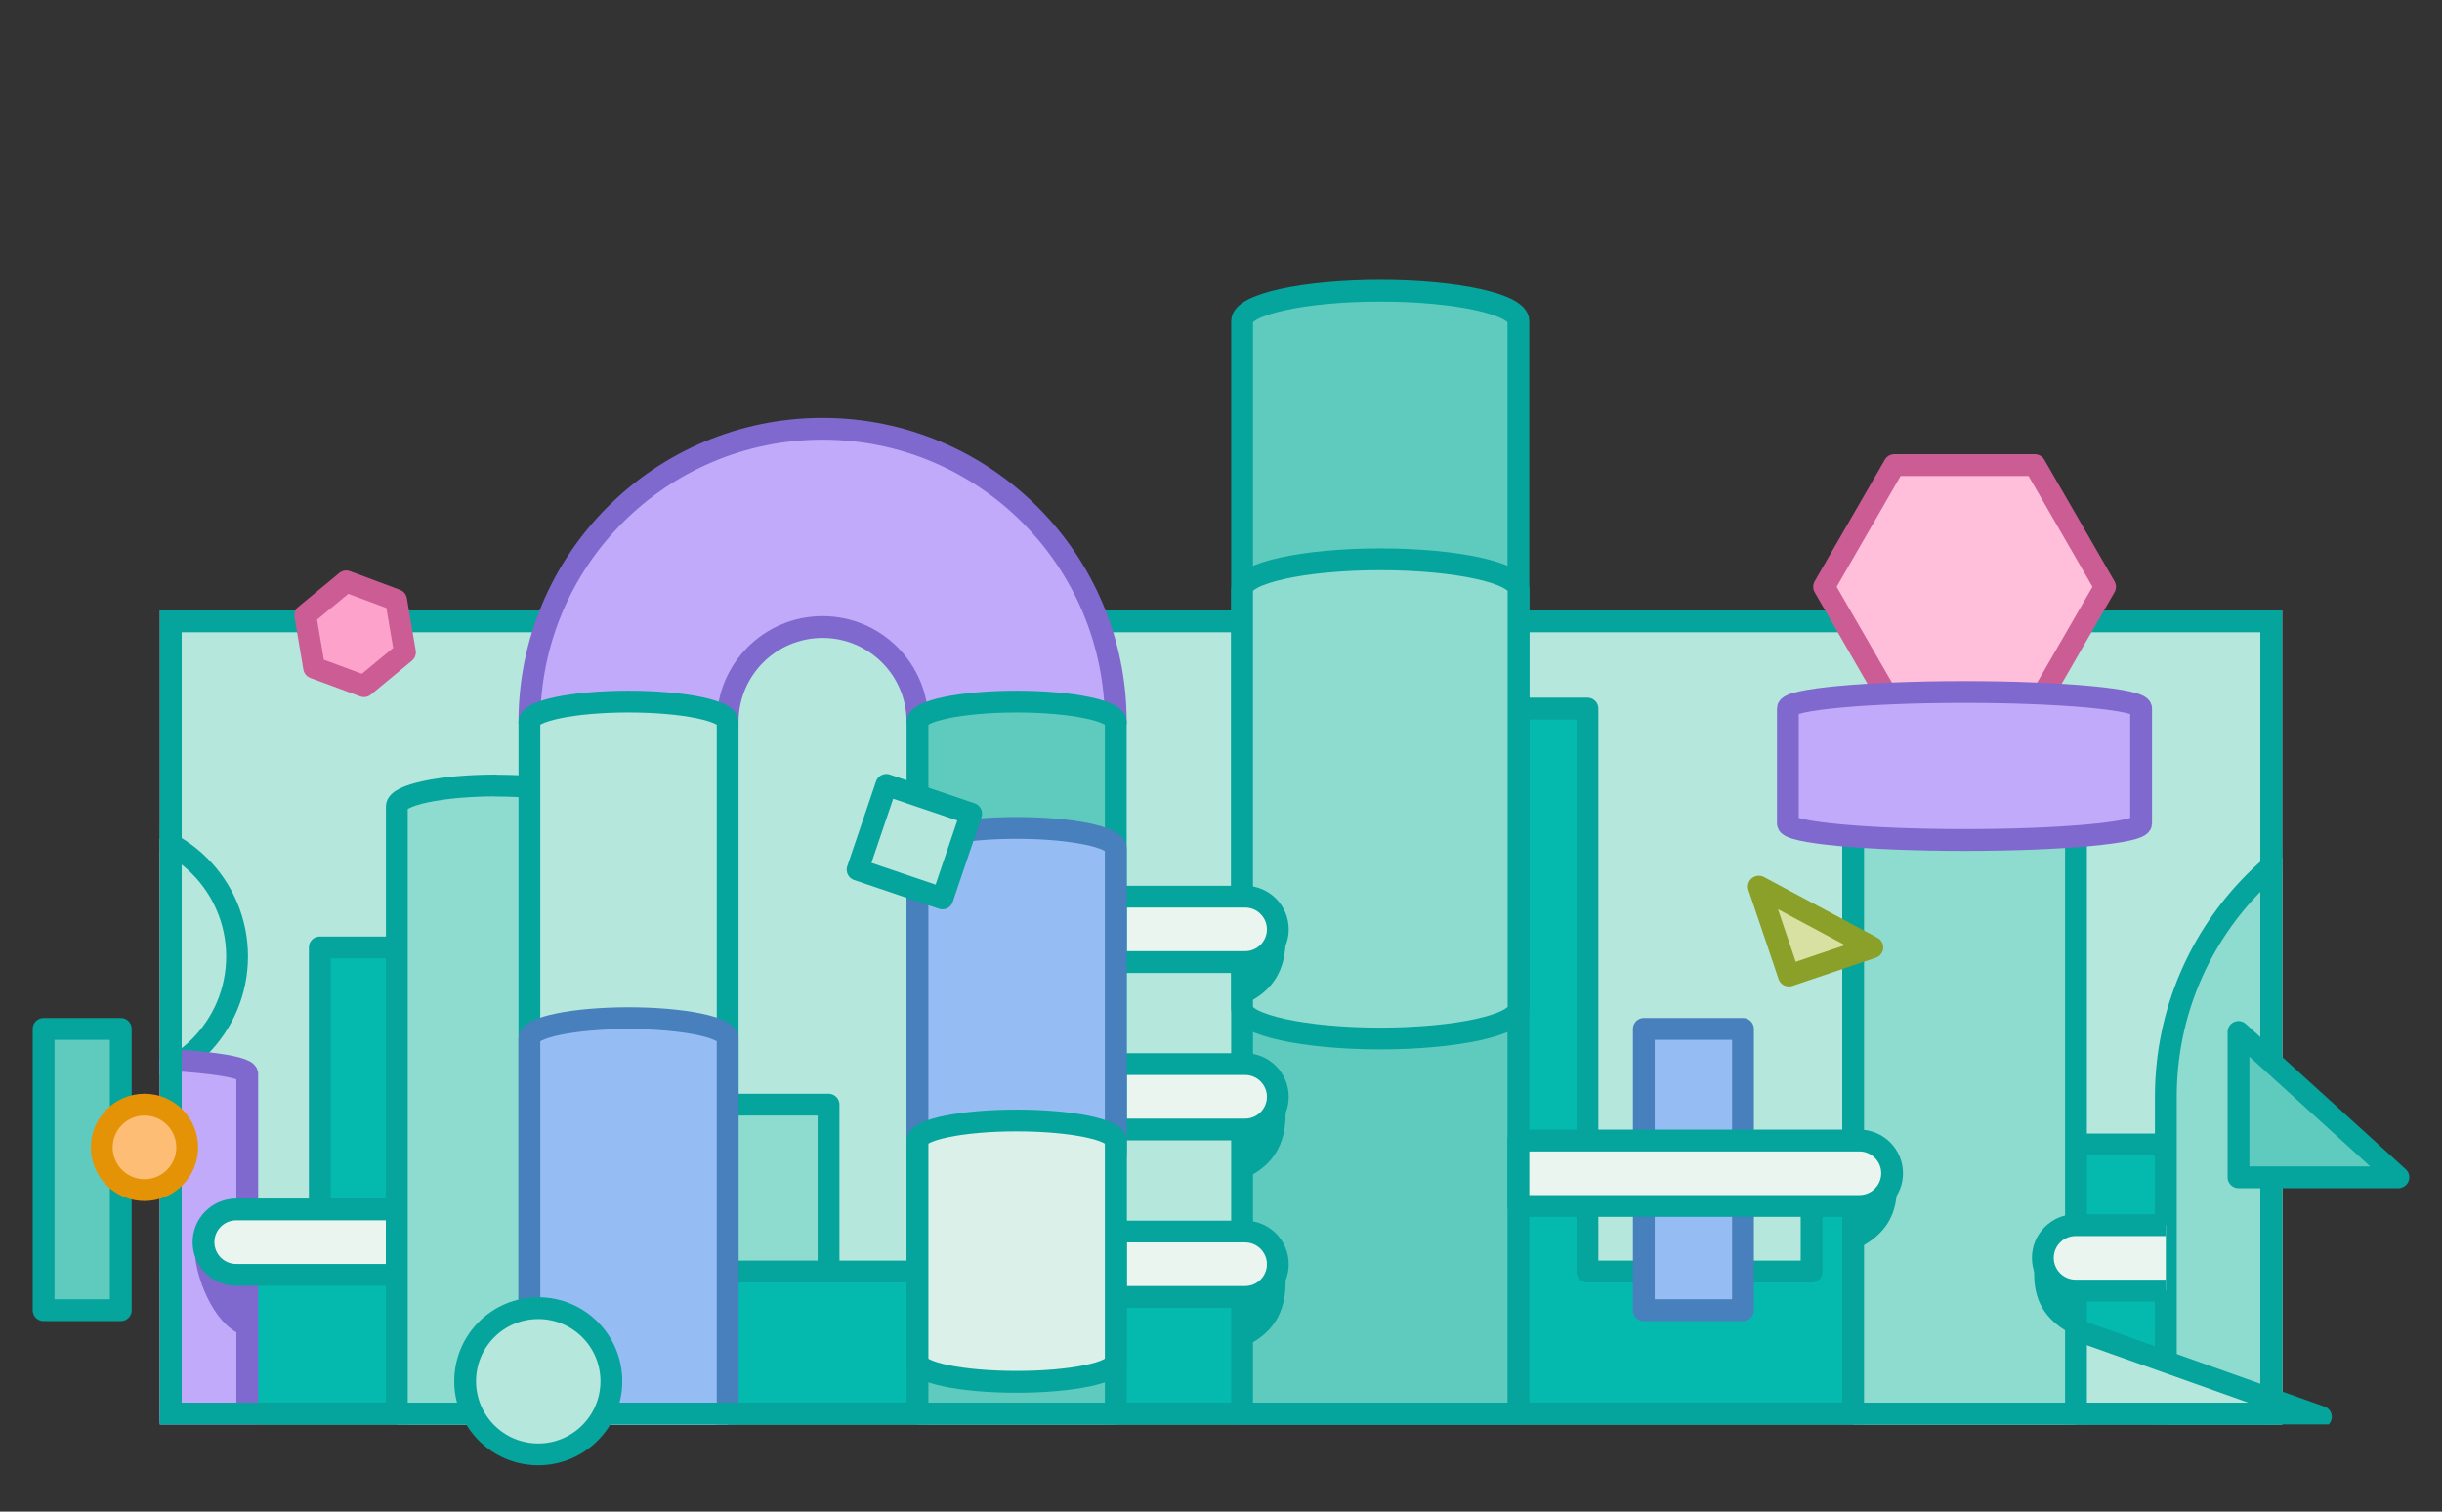
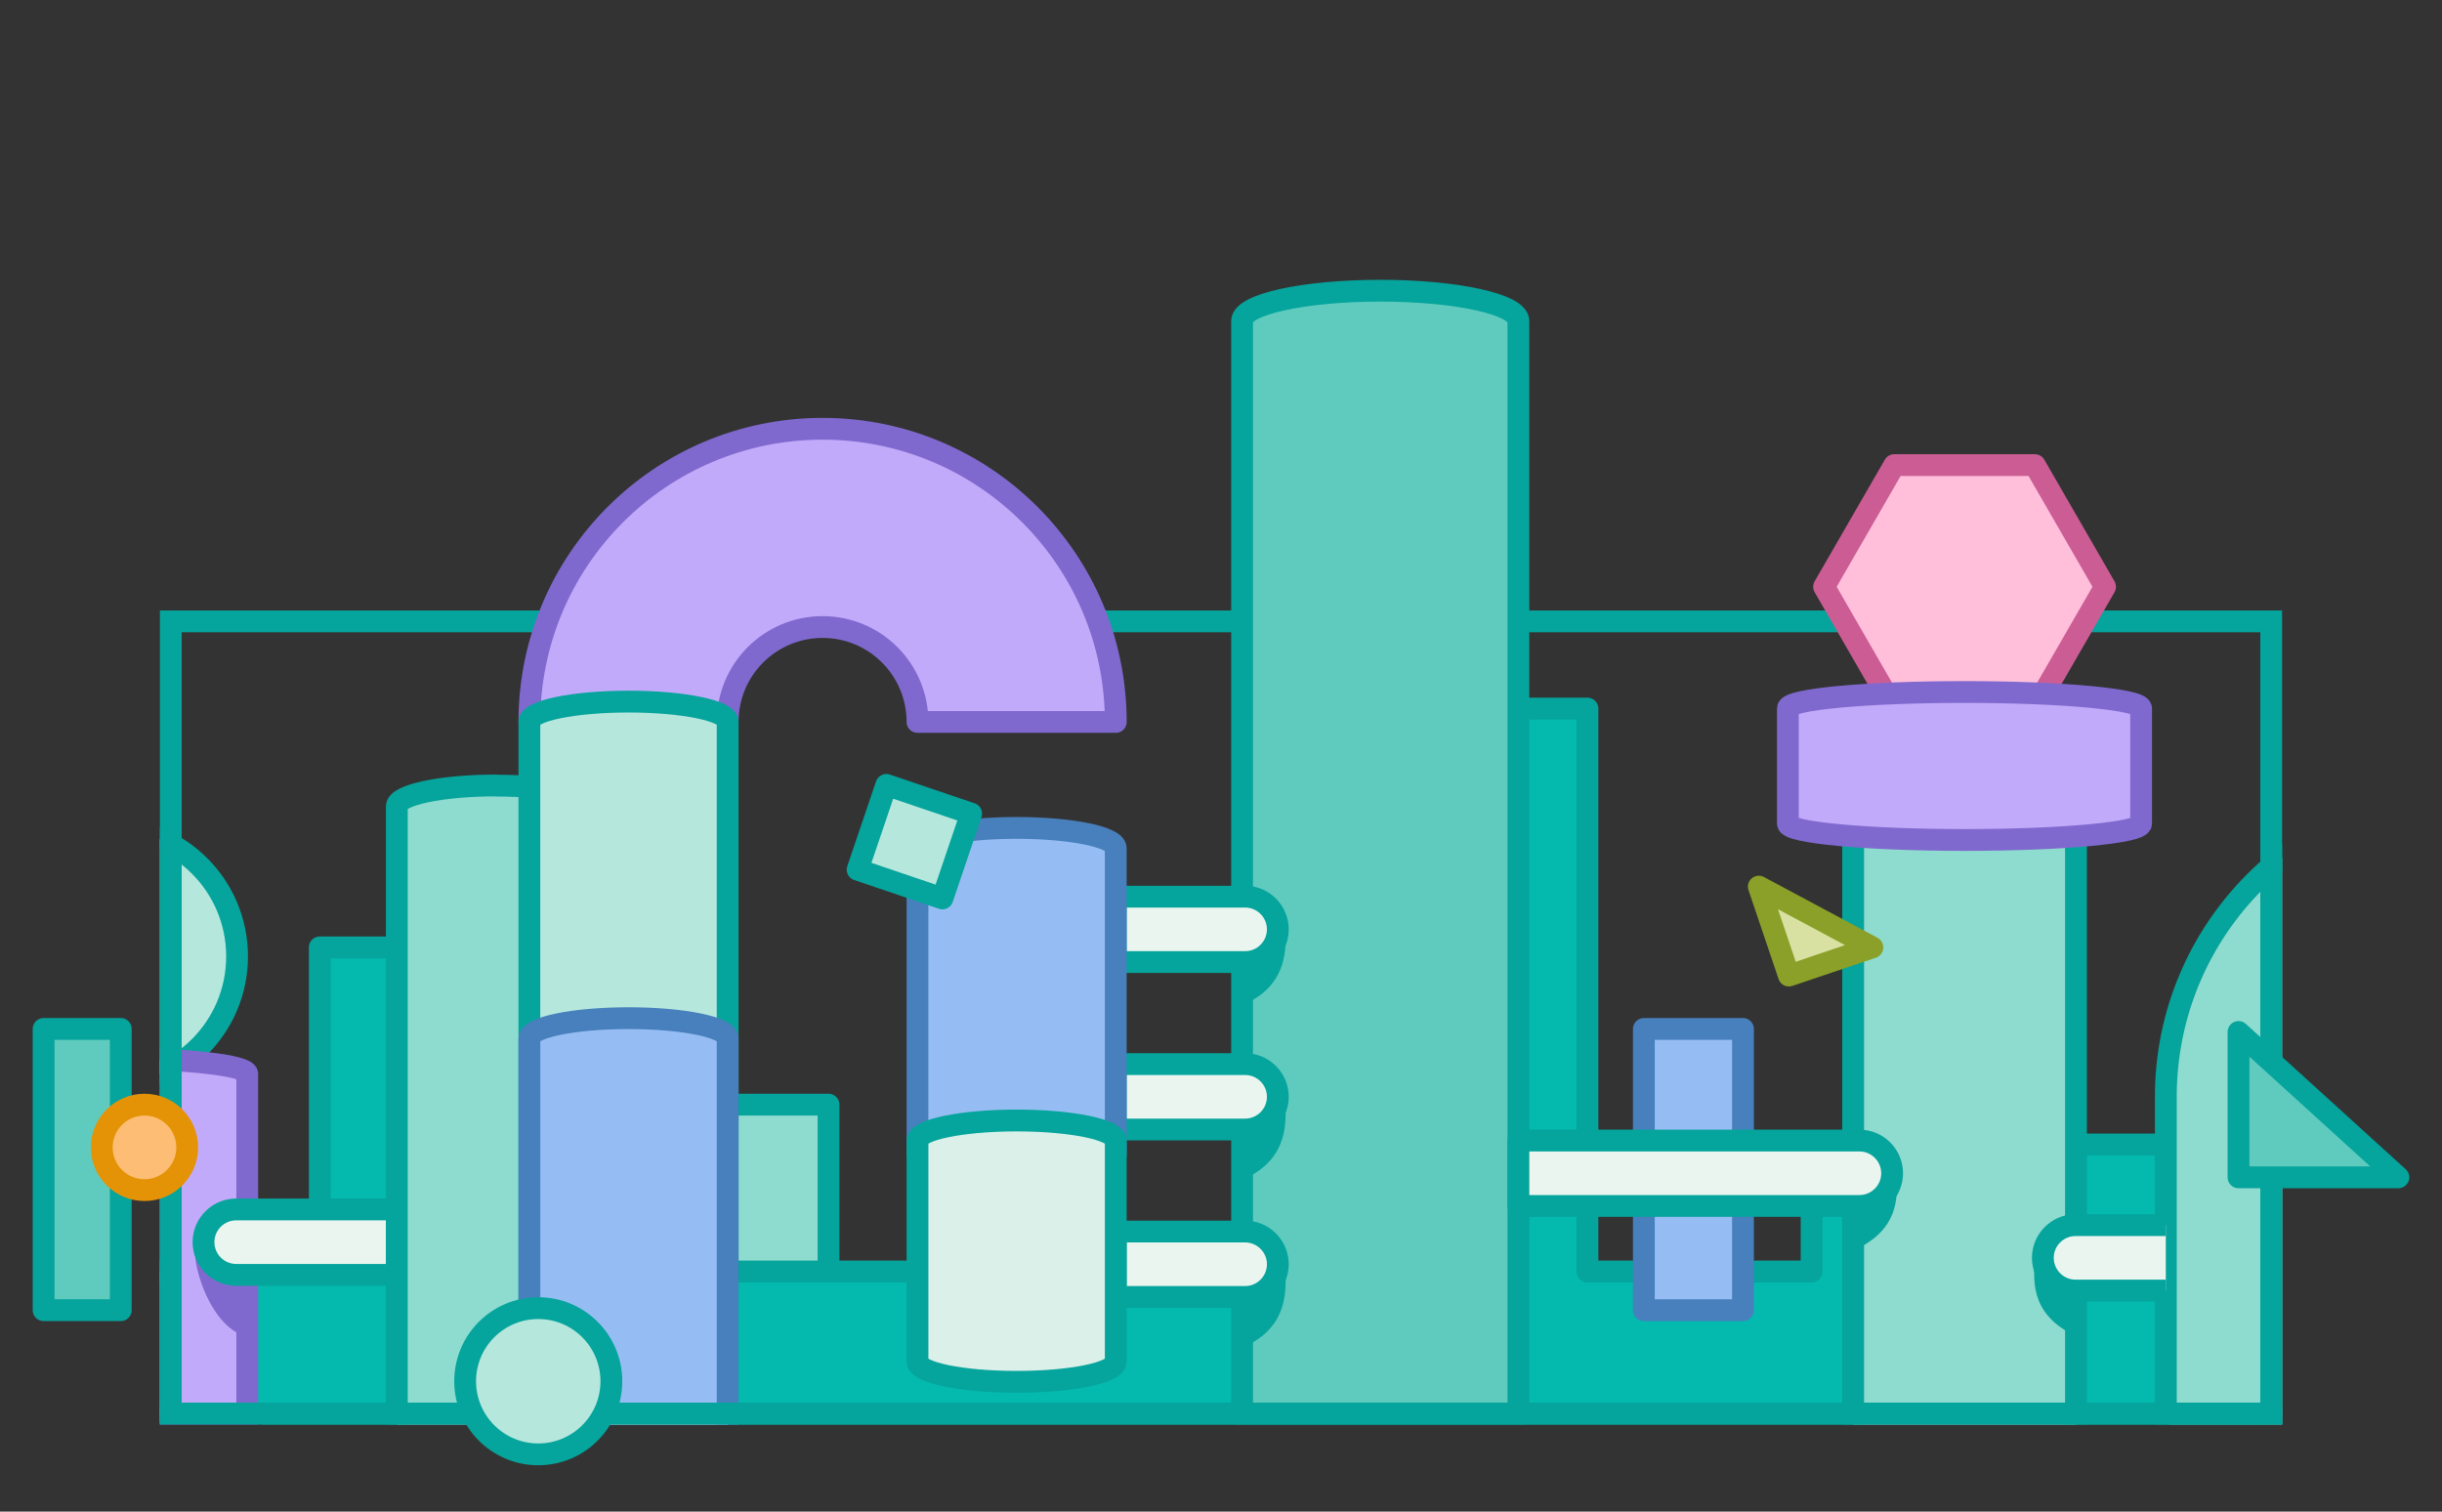
<svg xmlns="http://www.w3.org/2000/svg" width="168" height="104" viewBox="0 0 168 104" fill="none">
  <rect x="0" y="0" width="168" height="104" fill="#333333" stroke="none" />
  <g clip-path="url(#clip0_3162_14427)">
-     <rect x="11" y="42" width="146" height="56" fill="#B6E7DD" />
    <path d="M57 76H24V90H57V76Z" fill="#8EDBCF" stroke="#05A49C" stroke-width="1.5" stroke-linejoin="round" />
    <path d="M164.73 87.48V78.74H124.63V87.48H109.21V48.75H91.61V87.48H46.83V65.18H22V87.48H-70V97.48H259.31V87.48H164.73Z" fill="#04B9AD" stroke="#05A49C" stroke-width="1.5" stroke-linejoin="round" />
    <path d="M119.91 70.79H113.09V90.14H119.91V70.79Z" fill="#96BDF3" stroke="#4780BC" stroke-width="1.5" stroke-linejoin="round" />
    <path d="M7.51 74.6C12.37 74.6 16.31 70.66 16.31 65.8C16.31 60.94 12.37 57 7.51 57C2.65 57 -1.29 60.94 -1.29 65.8C-1.29 70.66 2.65 74.6 7.51 74.6Z" fill="#B6E7DD" stroke="#05A49C" stroke-width="1.5" stroke-linejoin="round" />
    <path d="M7.51 72.82C2.26 72.82 -2 73.3 -2 73.89V97.87H17.01V73.89C17.01 73.3 12.75 72.82 7.5 72.82H7.51Z" fill="#C2AAFA" stroke="#7F69CE" stroke-width="1.5" stroke-linejoin="round" />
    <path d="M13.43 86.32C13.43 87.48 14.5 91.06 16.73 91.89V87.35L13.43 86.32Z" fill="#7F69CE" />
    <path d="M169.92 54.54C181.474 54.54 190.84 63.906 190.84 75.46C190.84 75.874 190.504 76.21 190.09 76.21H176.45C176.036 76.21 175.7 75.874 175.7 75.46C175.7 72.264 173.116 69.68 169.92 69.68C166.724 69.68 164.139 72.264 164.139 75.46L164.14 75.461V97.45C164.139 97.864 163.804 98.2 163.39 98.2H149.75C149.336 98.2 149 97.864 149 97.45V75.46C149 63.906 158.366 54.54 169.92 54.54Z" fill="#8EDBCF" />
    <path d="M169.92 54.54V53.79H169.92L169.92 54.54ZM190.84 75.46H191.59V75.46L190.84 75.46ZM175.7 75.46H176.45V75.46L175.7 75.46ZM169.92 69.68V68.93H169.92L169.92 69.68ZM164.139 75.46L163.389 75.46C163.389 75.659 163.468 75.85 163.608 75.99L164.139 75.46ZM164.14 75.461H164.89C164.89 75.262 164.811 75.071 164.67 74.931L164.14 75.461ZM164.14 97.45L164.89 97.451V97.45H164.14ZM149 97.45H148.25L148.25 97.451L149 97.45ZM149 75.46L148.25 75.46V75.46H149ZM169.92 54.54V55.29C181.06 55.29 190.09 64.32 190.09 75.46L190.84 75.46L191.59 75.46C191.59 63.492 181.888 53.79 169.92 53.79V54.54ZM190.84 75.46H190.09V76.21V76.96C190.918 76.96 191.59 76.288 191.59 75.46H190.84ZM190.09 76.21V75.46H176.45V76.21V76.96H190.09V76.21ZM176.45 76.21V75.46H175.7H174.95C174.95 76.288 175.622 76.96 176.45 76.96V76.21ZM175.7 75.46L176.45 75.46C176.45 71.85 173.53 68.93 169.92 68.93V69.68V70.43C172.701 70.43 174.95 72.678 174.95 75.46L175.7 75.46ZM169.92 69.68L169.92 68.93C166.31 68.93 163.389 71.85 163.389 75.46L164.139 75.46L164.889 75.46C164.889 72.679 167.138 70.43 169.92 70.43L169.92 69.68ZM164.139 75.46L163.608 75.99L163.609 75.991L164.14 75.461L164.67 74.931L164.669 74.93L164.139 75.46ZM164.14 75.461H163.39V97.45H164.14H164.89V75.461H164.14ZM164.14 97.45L163.39 97.45V97.45V98.2V98.95C164.218 98.95 164.889 98.278 164.89 97.451L164.14 97.45ZM163.39 98.2V97.45H149.75V98.2V98.95H163.39V98.2ZM149.75 98.2V97.45L149.75 97.45L149 97.45L148.25 97.451C148.251 98.278 148.921 98.95 149.75 98.95V98.2ZM149 97.45H149.75V75.46H149H148.25V97.45H149ZM149 75.46L149.75 75.46C149.75 64.32 158.78 55.29 169.92 55.29L169.92 54.54L169.92 53.79C157.952 53.79 148.25 63.492 148.25 75.46L149 75.46Z" fill="#05A49C" />
    <path d="M16.25 87.71H27.3V83.21H16.25C15.007 83.21 14 84.218 14 85.46C14 86.703 15.007 87.71 16.25 87.71Z" fill="#EBF5EF" stroke="#05A49C" stroke-width="1.5" stroke-linejoin="round" />
  </g>
  <rect x="11.75" y="42.75" width="144.5" height="54.5" stroke="#05A49C" stroke-width="1.5" />
  <g clip-path="url(#clip1_3162_14427)">
-     <path d="M133 88V97.48H159.67L133 88Z" fill="#B6E7DD" stroke="#05A49C" stroke-width="1.5" stroke-linejoin="round" />
    <path d="M34.12 54.04C30.35 54.04 27.3 54.69 27.3 55.48V103.44H40.94V55.49C40.94 54.69 37.89 54.05 34.12 54.05V54.04Z" fill="#8EDBCF" stroke="#05A49C" stroke-width="1.5" stroke-linejoin="round" />
-     <path d="M27.25 41.28L23.82 40L21 42.33L21.61 45.94L25.04 47.21L27.86 44.88L27.25 41.28Z" fill="#FDA2CB" stroke="#CB5D94" stroke-width="1.5" stroke-linejoin="round" />
    <path d="M8.31 70.79H3V90.14H8.31V70.79Z" fill="#5FCBBF" stroke="#05A49C" stroke-width="1.5" stroke-linejoin="round" />
    <path d="M94.96 20C89.71 20 85.45 20.94 85.45 22.09V97.45H104.46V22.09C104.46 20.94 100.2 20 94.95 20H94.96Z" fill="#5FCBBF" stroke="#05A49C" stroke-width="1.5" stroke-linejoin="round" />
-     <path d="M94.96 38.48C89.71 38.48 85.45 39.42 85.45 40.57V69.36C85.45 70.51 89.71 71.45 94.96 71.45C100.21 71.45 104.47 70.51 104.47 69.36V40.57C104.47 39.42 100.21 38.48 94.96 38.48Z" fill="#8EDBCF" stroke="#05A49C" stroke-width="1.5" stroke-linejoin="round" />
    <path d="M142.82 54.66H127.49V105.66H142.82V54.66Z" fill="#8EDBCF" stroke="#05A49C" stroke-width="1.5" stroke-linejoin="round" />
    <path d="M139.99 32H130.32L125.49 40.37L130.32 48.74H139.99L144.82 40.37L139.99 32Z" fill="#FFBFDB" stroke="#CB5D94" stroke-width="1.5" stroke-linejoin="round" />
    <path d="M135.15 47.61C128.44 47.61 123 48.11 123 48.74V56.66C123 57.28 128.44 57.79 135.15 57.79C141.86 57.79 147.3 57.29 147.3 56.66V48.74C147.3 48.12 141.86 47.61 135.15 47.61Z" fill="#C2AAFA" stroke="#7F69CE" stroke-width="1.5" stroke-linejoin="round" />
    <path d="M76.76 61.69H85.66C86.9 61.69 87.91 62.7 87.91 63.94C87.91 65.18 86.9 66.19 85.66 66.19H76.76V61.68V61.69Z" fill="#EBF5EF" stroke="#05A49C" stroke-width="1.5" stroke-linejoin="round" />
    <path d="M76.76 73.21H85.66C86.9 73.21 87.91 74.22 87.91 75.46C87.91 76.7 86.9 77.71 85.66 77.71H76.76V73.2V73.21Z" fill="#EBF5EF" stroke="#05A49C" stroke-width="1.5" stroke-linejoin="round" />
    <path d="M104.46 78.47H127.92C129.16 78.47 130.17 79.48 130.17 80.72C130.17 81.96 129.16 82.97 127.92 82.97H104.46V78.46V78.47Z" fill="#EBF5EF" stroke="#05A49C" stroke-width="1.5" stroke-linejoin="round" />
    <g clip-path="url(#clip2_3162_14427)">
      <path d="M153.91 88.79H142.79C141.55 88.79 140.54 87.78 140.54 86.54C140.54 85.3 141.55 84.29 142.79 84.29H153.91V88.8V88.79Z" fill="#EBF5EF" stroke="#05A49C" stroke-width="1.5" stroke-linejoin="round" />
    </g>
    <path d="M76.76 84.73H85.66C86.9 84.73 87.91 85.74 87.91 86.98C87.91 88.22 86.9 89.23 85.66 89.23H76.76V84.72V84.73Z" fill="#EBF5EF" stroke="#05A49C" stroke-width="1.5" stroke-linejoin="round" />
    <path d="M76.76 49.67C76.76 38.53 67.73 29.5 56.59 29.5C45.45 29.5 36.42 38.53 36.42 49.67H50.06C50.06 46.06 52.98 43.14 56.59 43.14C60.2 43.14 63.12 46.06 63.12 49.67H76.76Z" fill="#C2AAFA" stroke="#7F69CE" stroke-width="1.5" stroke-linejoin="round" />
    <path d="M43.24 48.27C39.47 48.27 36.42 48.9 36.42 49.67V105.03H50.06V49.67C50.06 48.9 47.01 48.27 43.24 48.27Z" fill="#B6E7DD" stroke="#05A49C" stroke-width="1.5" stroke-linejoin="round" />
    <path d="M43.24 70.05C39.47 70.05 36.42 70.68 36.42 71.45V105.16H50.06V71.45C50.06 70.68 47.01 70.05 43.24 70.05Z" fill="#96BDF3" stroke="#4780BC" stroke-width="1.5" stroke-linejoin="round" />
-     <path d="M69.94 48.27C66.17 48.27 63.12 48.9 63.12 49.67V105.03H76.76V49.67C76.76 48.9 73.71 48.27 69.94 48.27Z" fill="#5FCBBF" stroke="#05A49C" stroke-width="1.5" stroke-linejoin="round" />
    <path d="M69.94 56.96C66.17 56.96 63.12 57.59 63.12 58.361V79.45H76.76V58.361C76.76 57.59 73.71 56.96 69.94 56.96Z" fill="#96BDF3" stroke="#4780BC" stroke-width="1.5" stroke-linejoin="round" />
    <path d="M69.94 77.09C66.17 77.09 63.12 77.72 63.12 78.49V93.67C63.12 94.44 66.17 95.07 69.94 95.07C73.71 95.07 76.76 94.44 76.76 93.67V78.49C76.76 77.72 73.71 77.09 69.94 77.09Z" fill="#DAF0E9" stroke="#05A49C" stroke-width="1.5" stroke-linejoin="round" />
    <path d="M88.44 64.01C88.44 65.04 88.69 67.6 85.8 69V66.57L88.44 64.01Z" fill="#05A49C" />
    <path d="M88.44 76.02C88.44 77.05 88.69 79.61 85.8 81.01V78.58L88.44 76.02Z" fill="#05A49C" />
    <path d="M88.44 87.57C88.44 88.6 88.69 91.16 85.8 92.56V90.13L88.44 87.57Z" fill="#05A49C" />
    <path d="M130.49 81.13C130.49 82.16 130.79 84.72 127.28 86.12V83.69L130.49 81.13Z" fill="#05A49C" />
    <path d="M139.95 87.07C139.95 88.1 139.65 90.66 143.16 92.06V89.63L139.95 87.07Z" fill="#05A49C" />
    <path d="M66.812 55.978L60.978 54L59 59.834L64.834 61.812L66.812 55.978Z" fill="#B6E7DD" stroke="#05A49C" stroke-width="1.5" stroke-linejoin="round" />
    <path d="M154 71V81H165L154 71Z" fill="#5FCBBF" stroke="#05A49C" stroke-width="1.5" stroke-linejoin="round" />
    <path d="M9.94 81.88C11.564 81.88 12.88 80.564 12.88 78.94C12.88 77.316 11.564 76 9.94 76C8.316 76 7 77.316 7 78.94C7 80.564 8.316 81.88 9.94 81.88Z" fill="#FDBD74" stroke="#E49307" stroke-width="1.5" stroke-linejoin="round" />
    <path d="M128.81 65.18L123.07 67.12L121 61L128.81 65.18Z" fill="#D9E1A2" stroke="#8AA028" stroke-width="1.5" stroke-linejoin="round" />
  </g>
  <rect x="18" y="96.5" width="138" height="1.5" fill="#05A49C" />
  <path d="M37.03 100.06C39.808 100.06 42.06 97.808 42.06 95.03C42.06 92.252 39.808 90 37.03 90C34.252 90 32 92.252 32 95.03C32 97.808 34.252 100.06 37.03 100.06Z" fill="#B6E7DD" stroke="#05A49C" stroke-width="1.5" stroke-linejoin="round" />
  <defs>
    <clipPath id="clip0_3162_14427">
      <rect x="11" y="42" width="146" height="56" fill="white" />
    </clipPath>
    <clipPath id="clip1_3162_14427">
      <rect width="168" height="80" fill="white" transform="translate(0 18)" />
    </clipPath>
    <clipPath id="clip2_3162_14427">
      <rect width="10" height="7" fill="white" transform="translate(139 83)" />
    </clipPath>
  </defs>
</svg>